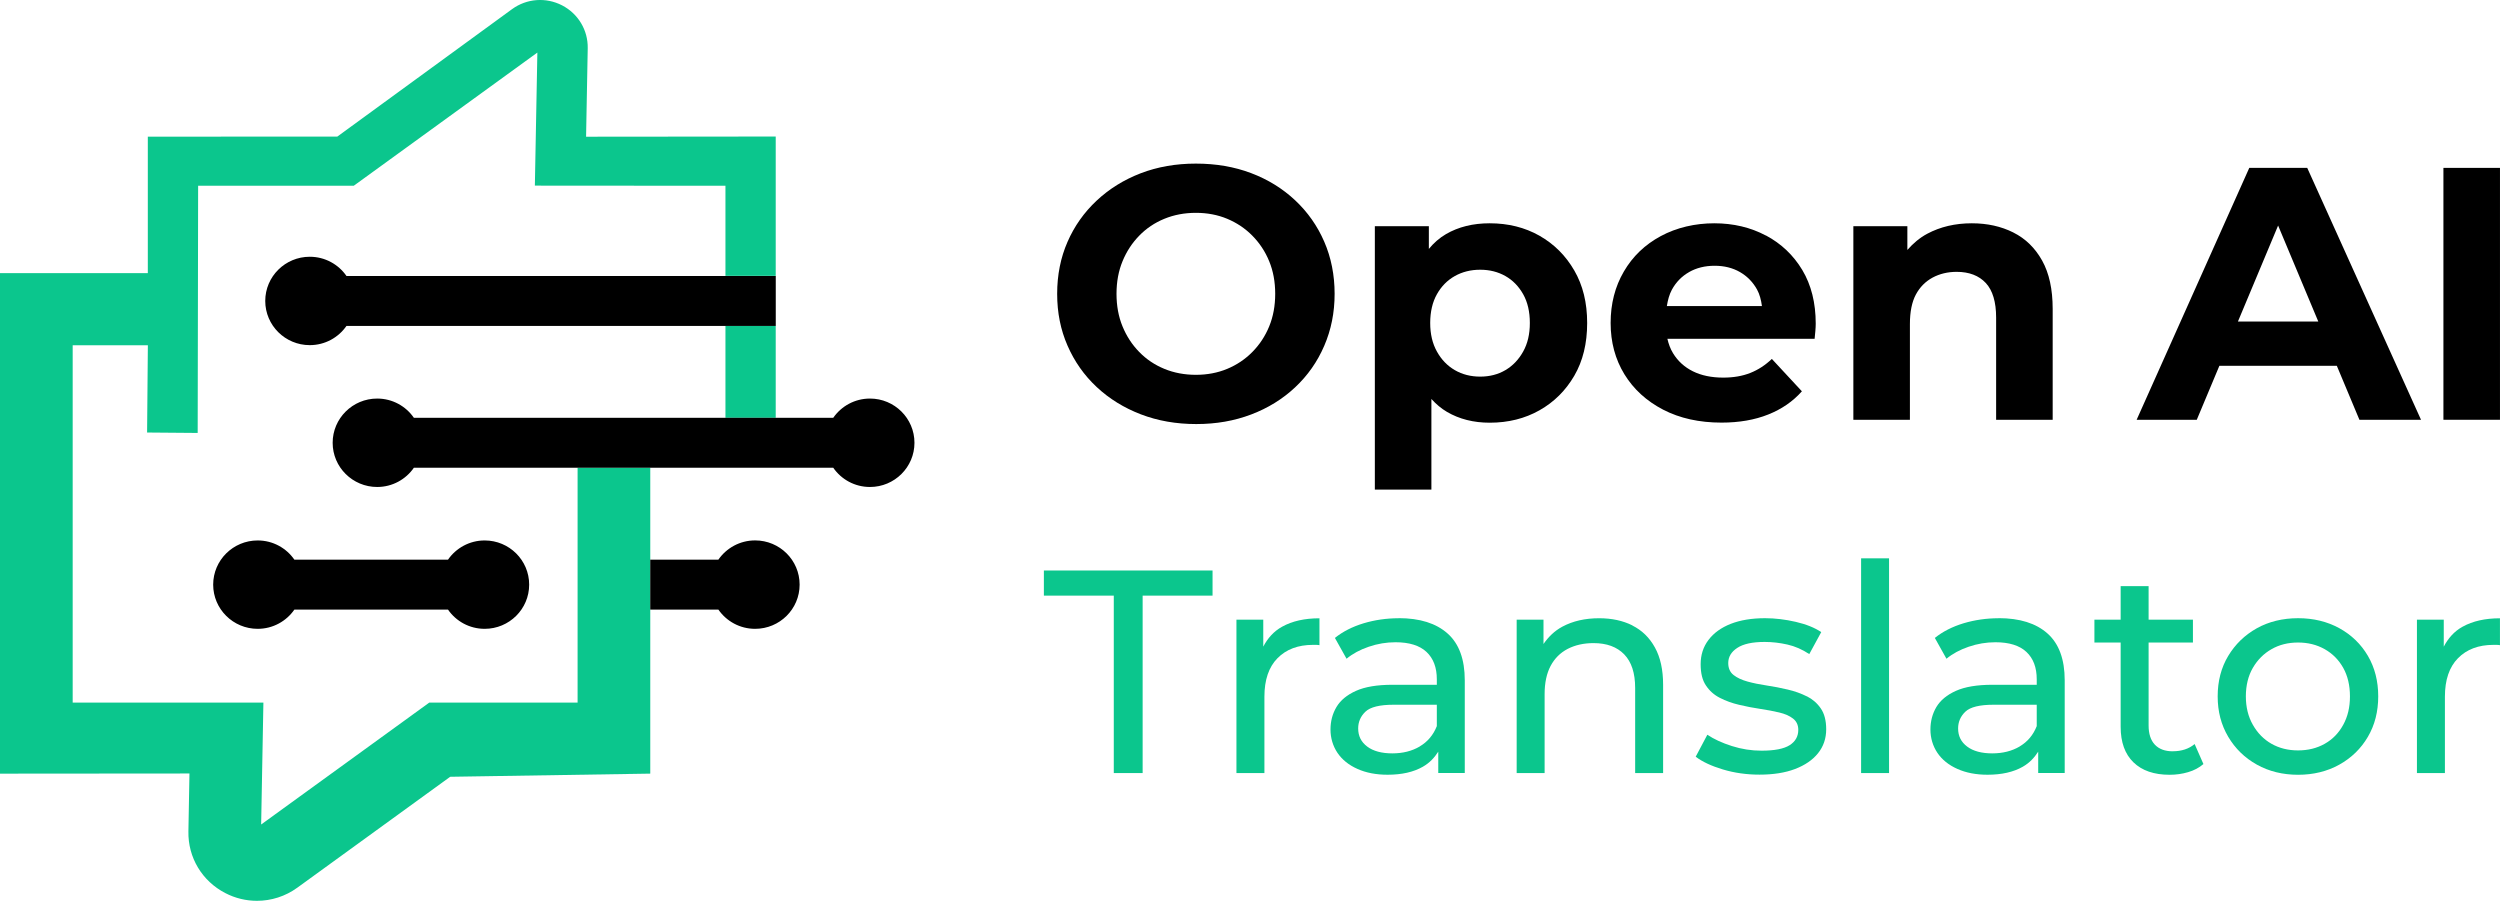
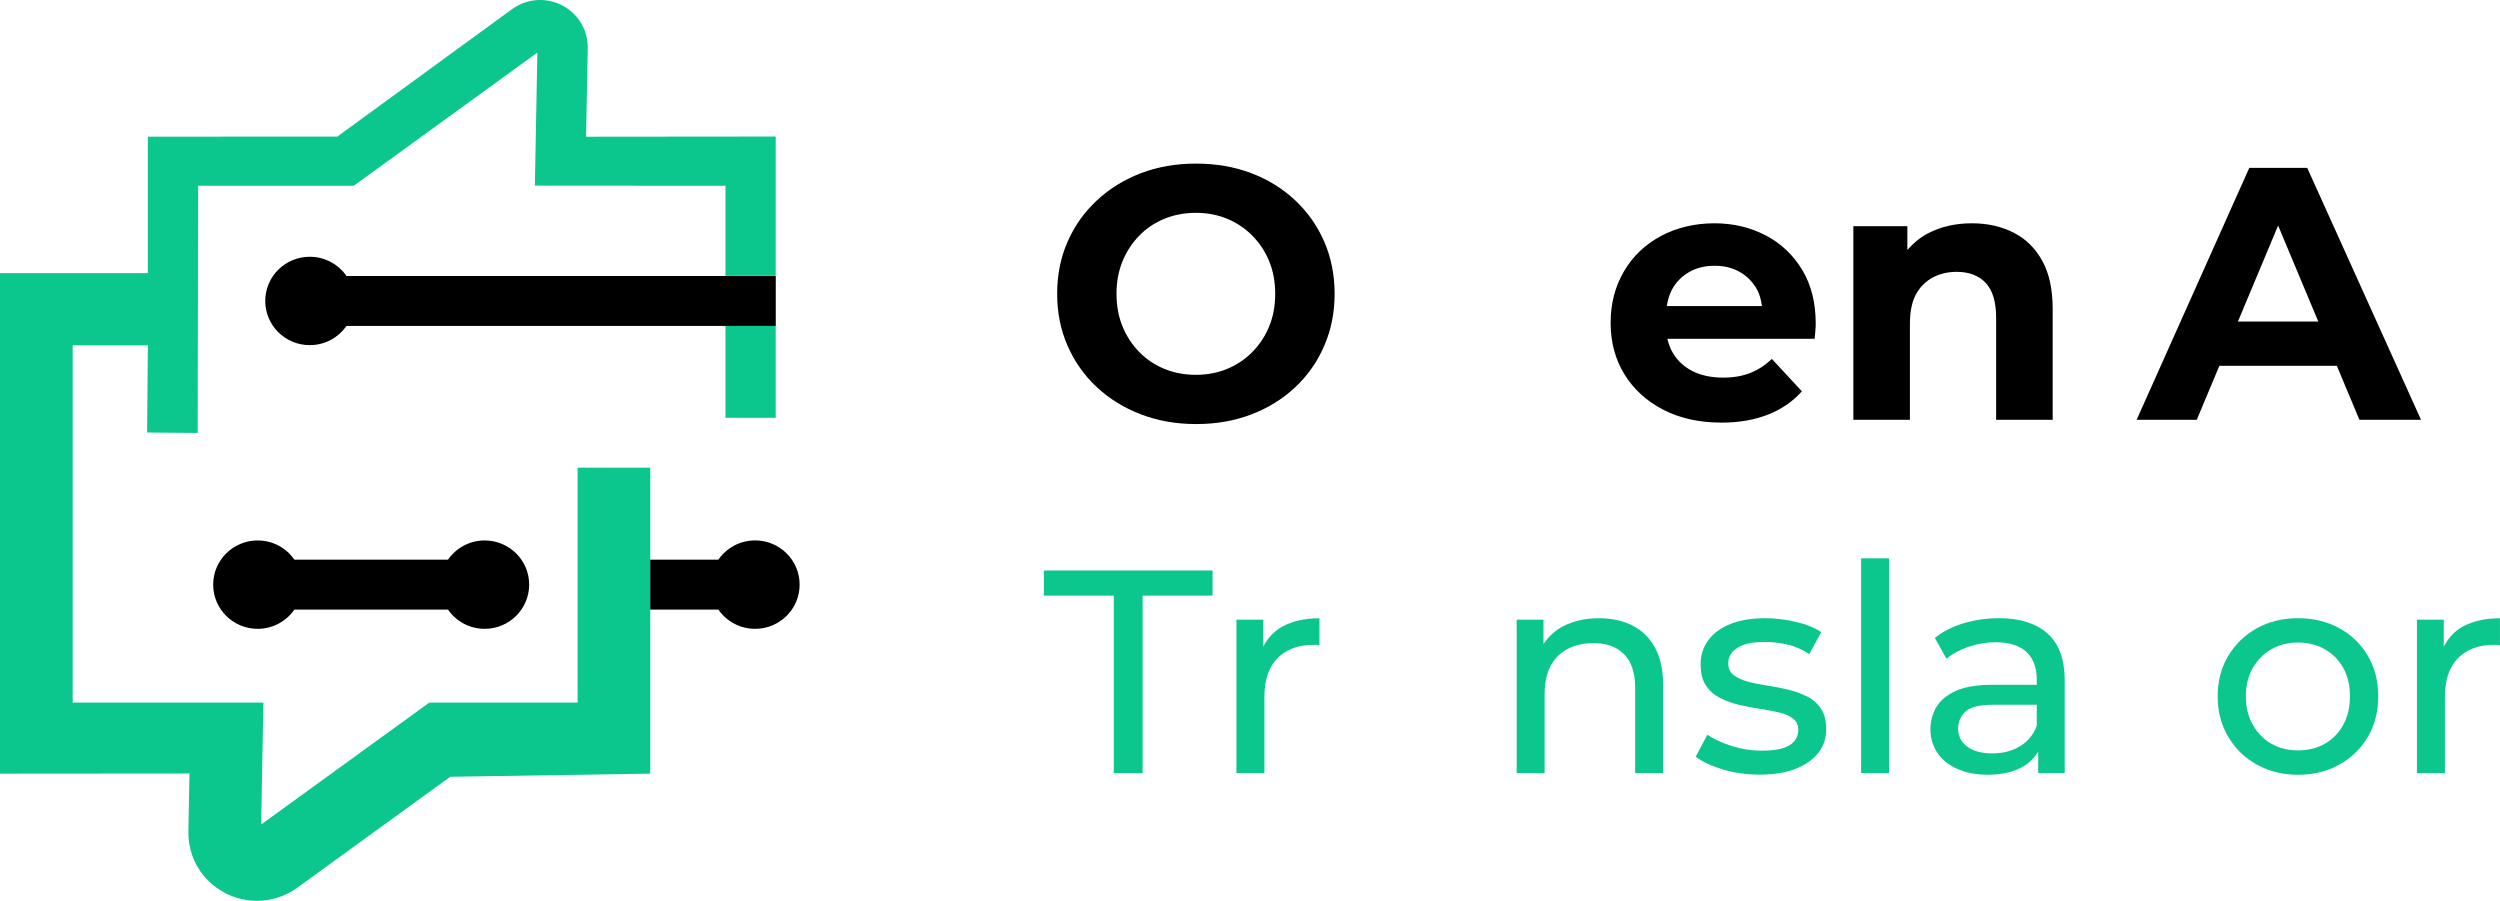
<svg xmlns="http://www.w3.org/2000/svg" width="111" height="40" viewBox="0 0 111 40" fill="none">
  <g clip-path="url(#clip0_4684_1494)">
    <path d="M57.503 8.892C56.946 8.37 56.294 7.968 55.549 7.686C54.804 7.404 53.987 7.264 53.097 7.264C52.207 7.264 51.39 7.408 50.645 7.694C49.9 7.982 49.248 8.386 48.691 8.908C48.134 9.43 47.702 10.04 47.398 10.738C47.093 11.436 46.938 12.204 46.938 13.046C46.938 13.888 47.091 14.644 47.398 15.346C47.704 16.048 48.134 16.662 48.691 17.182C49.248 17.704 49.904 18.108 50.653 18.396C51.404 18.684 52.223 18.828 53.113 18.828C54.003 18.828 54.804 18.686 55.549 18.404C56.294 18.122 56.946 17.72 57.503 17.198C58.06 16.676 58.492 16.062 58.796 15.354C59.103 14.646 59.257 13.876 59.257 13.046C59.257 12.216 59.103 11.434 58.796 10.73C58.492 10.028 58.06 9.414 57.503 8.892ZM56.352 14.492C56.177 14.922 55.926 15.302 55.606 15.626C55.285 15.952 54.911 16.202 54.487 16.378C54.064 16.554 53.599 16.642 53.097 16.642C52.594 16.642 52.126 16.554 51.698 16.378C51.269 16.202 50.897 15.952 50.58 15.626C50.264 15.302 50.017 14.924 49.84 14.492C49.662 14.06 49.573 13.578 49.573 13.046C49.573 12.514 49.662 12.032 49.84 11.6C50.017 11.168 50.264 10.79 50.58 10.466C50.895 10.14 51.269 9.89 51.698 9.714C52.128 9.538 52.594 9.45 53.097 9.45C53.599 9.45 54.066 9.538 54.487 9.714C54.909 9.89 55.285 10.14 55.606 10.466C55.926 10.792 56.177 11.168 56.352 11.6C56.53 12.03 56.619 12.514 56.619 13.046C56.619 13.578 56.53 14.06 56.352 14.492Z" fill="black" />
-     <path d="M68.353 10.466C67.703 10.098 66.966 9.914 66.141 9.914C65.4 9.914 64.754 10.074 64.203 10.394C63.911 10.564 63.658 10.788 63.441 11.052V10.044H61.043V21.738H63.554V17.714C63.759 17.94 63.986 18.136 64.246 18.288C64.793 18.608 65.427 18.768 66.143 18.768C66.968 18.768 67.705 18.584 68.355 18.216C69.003 17.85 69.517 17.338 69.899 16.682C70.28 16.028 70.47 15.248 70.47 14.342C70.47 13.436 70.28 12.67 69.899 12.01C69.517 11.35 69.003 10.836 68.355 10.468L68.353 10.466ZM67.628 15.61C67.428 15.968 67.166 16.242 66.839 16.434C66.512 16.626 66.139 16.722 65.721 16.722C65.303 16.722 64.926 16.626 64.595 16.434C64.264 16.242 63.998 15.968 63.8 15.61C63.6 15.254 63.501 14.83 63.501 14.34C63.501 13.85 63.6 13.414 63.8 13.062C63.998 12.71 64.264 12.442 64.595 12.256C64.926 12.07 65.303 11.976 65.721 11.976C66.139 11.976 66.51 12.07 66.839 12.256C67.168 12.442 67.428 12.71 67.628 13.062C67.826 13.414 67.925 13.84 67.925 14.34C67.925 14.84 67.826 15.254 67.628 15.61Z" fill="black" />
    <path d="M78.406 10.458C77.724 10.096 76.961 9.914 76.113 9.914C75.266 9.914 74.442 10.104 73.74 10.482C73.037 10.86 72.49 11.384 72.099 12.056C71.707 12.726 71.512 13.488 71.512 14.34C71.512 15.192 71.716 15.95 72.123 16.616C72.531 17.282 73.106 17.806 73.845 18.19C74.583 18.572 75.447 18.764 76.434 18.764C77.215 18.764 77.909 18.644 78.509 18.404C79.108 18.166 79.607 17.822 80.004 17.374L78.67 15.936C78.382 16.212 78.063 16.42 77.714 16.558C77.367 16.696 76.967 16.766 76.515 16.766C75.99 16.766 75.54 16.672 75.165 16.486C74.789 16.3 74.495 16.032 74.281 15.68C74.164 15.488 74.085 15.272 74.032 15.042H80.569C80.579 14.936 80.591 14.82 80.602 14.698C80.612 14.576 80.618 14.466 80.618 14.37C80.618 13.444 80.418 12.65 80.022 11.988C79.625 11.328 79.086 10.816 78.406 10.454V10.458ZM74.995 12.08C75.322 11.894 75.701 11.8 76.129 11.8C76.557 11.8 76.933 11.894 77.255 12.08C77.576 12.266 77.829 12.524 78.012 12.854C78.131 13.07 78.194 13.322 78.23 13.59H74.008C74.051 13.326 74.115 13.078 74.232 12.862C74.416 12.526 74.67 12.266 74.997 12.08H74.995Z" fill="black" />
    <path d="M89.391 10.322C88.848 10.05 88.237 9.914 87.548 9.914C86.808 9.914 86.15 10.07 85.571 10.378C85.222 10.564 84.937 10.814 84.687 11.098V10.044H82.289V18.638H84.8V14.388C84.8 13.846 84.888 13.41 85.064 13.078C85.242 12.748 85.488 12.498 85.805 12.326C86.122 12.156 86.479 12.07 86.874 12.07C87.431 12.07 87.863 12.236 88.17 12.566C88.475 12.896 88.628 13.408 88.628 14.1V18.638H91.139V13.718C91.139 12.844 90.983 12.13 90.671 11.57C90.358 11.01 89.934 10.594 89.393 10.324L89.391 10.322Z" fill="black" />
    <path d="M99.868 7.454L94.867 18.638H97.537L98.54 16.242H103.755L104.758 18.638H107.493L102.441 7.454H99.868ZM99.364 14.276L101.148 10.014L102.932 14.276H99.362H99.364Z" fill="black" />
-     <path d="M110.999 7.454H108.488V18.638H110.999V7.454Z" fill="black" />
    <path d="M46.348 26.446H49.452V34.324H50.733V26.446H53.837V25.33H46.348V26.446Z" fill="#0BC68D" />
    <path d="M56.089 28.712V27.514H54.898V34.324H56.14V30.932C56.14 30.188 56.333 29.618 56.721 29.224C57.108 28.83 57.635 28.632 58.297 28.632H58.434C58.481 28.632 58.531 28.636 58.584 28.646V27.452C57.928 27.452 57.375 27.576 56.929 27.824C56.547 28.034 56.281 28.344 56.087 28.714L56.089 28.712Z" fill="#0BC68D" />
-     <path d="M62.102 27.45C61.559 27.45 61.038 27.526 60.544 27.674C60.049 27.824 59.623 28.04 59.27 28.324L59.787 29.248C60.055 29.026 60.382 28.848 60.77 28.716C61.159 28.582 61.555 28.516 61.96 28.516C62.572 28.516 63.032 28.66 63.337 28.946C63.643 29.234 63.795 29.638 63.795 30.16V30.404H61.829C61.147 30.404 60.606 30.494 60.206 30.674C59.805 30.854 59.516 31.094 59.339 31.392C59.161 31.692 59.074 32.026 59.074 32.394C59.074 32.762 59.179 33.124 59.385 33.428C59.591 33.732 59.888 33.97 60.271 34.14C60.654 34.312 61.1 34.398 61.609 34.398C62.239 34.398 62.759 34.28 63.173 34.044C63.478 33.87 63.69 33.638 63.859 33.374V34.32H65.036V30.208C65.036 29.274 64.782 28.58 64.273 28.128C63.764 27.674 63.04 27.446 62.099 27.446L62.102 27.45ZM63.04 33.142C62.691 33.348 62.283 33.45 61.817 33.45C61.351 33.45 60.971 33.35 60.705 33.148C60.437 32.948 60.303 32.68 60.303 32.344C60.303 32.054 60.41 31.804 60.626 31.598C60.842 31.392 61.26 31.29 61.882 31.29H63.795V32.24C63.639 32.634 63.387 32.934 63.038 33.14L63.04 33.142Z" fill="#0BC68D" />
    <path d="M72.482 27.77C72.054 27.556 71.562 27.45 71.001 27.45C70.379 27.45 69.836 27.574 69.372 27.822C69.013 28.014 68.746 28.284 68.531 28.594V27.514H67.34V34.324H68.581V30.816C68.581 30.32 68.67 29.904 68.845 29.57C69.023 29.236 69.273 28.984 69.602 28.812C69.931 28.642 70.315 28.554 70.753 28.554C71.34 28.554 71.794 28.722 72.117 29.056C72.44 29.39 72.601 29.886 72.601 30.546V34.324H73.842V30.406C73.842 29.738 73.721 29.186 73.479 28.75C73.239 28.312 72.904 27.986 72.476 27.772L72.482 27.77Z" fill="#0BC68D" />
    <path d="M80.222 30.918C79.967 30.79 79.685 30.688 79.374 30.616C79.063 30.542 78.752 30.482 78.442 30.436C78.131 30.39 77.848 30.332 77.594 30.262C77.34 30.192 77.134 30.098 76.972 29.972C76.813 29.848 76.734 29.67 76.734 29.44C76.734 29.166 76.867 28.942 77.136 28.766C77.404 28.59 77.808 28.502 78.353 28.502C78.688 28.502 79.025 28.542 79.362 28.618C79.699 28.694 80.022 28.836 80.332 29.042L80.863 28.066C80.571 27.868 80.193 27.718 79.731 27.61C79.269 27.504 78.815 27.448 78.367 27.448C77.781 27.448 77.273 27.532 76.847 27.698C76.421 27.866 76.09 28.104 75.858 28.412C75.624 28.72 75.509 29.08 75.509 29.49C75.509 29.9 75.586 30.2 75.743 30.434C75.899 30.67 76.104 30.854 76.365 30.986C76.623 31.118 76.908 31.222 77.218 31.294C77.529 31.368 77.84 31.428 78.149 31.474C78.46 31.52 78.742 31.574 78.996 31.634C79.251 31.694 79.455 31.784 79.61 31.904C79.765 32.024 79.844 32.192 79.844 32.406C79.844 32.696 79.715 32.924 79.461 33.086C79.206 33.248 78.791 33.33 78.213 33.33C77.765 33.33 77.325 33.262 76.894 33.124C76.462 32.986 76.1 32.82 75.806 32.622L75.289 33.598C75.582 33.822 75.985 34.01 76.498 34.164C77.011 34.318 77.551 34.394 78.121 34.394C78.732 34.394 79.259 34.312 79.699 34.144C80.139 33.976 80.48 33.744 80.72 33.444C80.962 33.144 81.083 32.788 81.083 32.378C81.083 31.994 81.002 31.684 80.843 31.454C80.684 31.222 80.476 31.042 80.222 30.914V30.918Z" fill="#0BC68D" />
    <path d="M83.874 24.79H82.633V34.324H83.874V24.79Z" fill="#0BC68D" />
    <path d="M88.738 27.45C88.195 27.45 87.675 27.526 87.18 27.674C86.686 27.824 86.26 28.04 85.907 28.324L86.423 29.248C86.692 29.026 87.019 28.848 87.406 28.716C87.796 28.582 88.191 28.516 88.597 28.516C89.208 28.516 89.669 28.66 89.973 28.946C90.28 29.234 90.431 29.638 90.431 30.16V30.404H88.466C87.784 30.404 87.243 30.494 86.843 30.674C86.442 30.854 86.153 31.094 85.975 31.392C85.798 31.692 85.711 32.026 85.711 32.394C85.711 32.762 85.816 33.124 86.022 33.428C86.228 33.732 86.524 33.97 86.908 34.14C87.291 34.312 87.737 34.398 88.246 34.398C88.875 34.398 89.396 34.28 89.81 34.044C90.115 33.87 90.326 33.638 90.496 33.374V34.32H91.673V30.208C91.673 29.274 91.418 28.58 90.91 28.128C90.401 27.674 89.677 27.446 88.736 27.446L88.738 27.45ZM89.677 33.142C89.328 33.348 88.92 33.45 88.454 33.45C87.987 33.45 87.608 33.35 87.342 33.148C87.073 32.948 86.94 32.68 86.94 32.344C86.94 32.054 87.047 31.804 87.263 31.598C87.479 31.392 87.897 31.29 88.518 31.29H90.431V32.24C90.276 32.634 90.024 32.934 89.675 33.14L89.677 33.142Z" fill="#0BC68D" />
-     <path d="M96.472 33.358C96.126 33.358 95.862 33.26 95.676 33.064C95.491 32.868 95.398 32.584 95.398 32.216V28.53H97.366V27.514H95.398V26.024H94.157V27.514H92.992V28.53H94.157V32.268C94.157 32.954 94.346 33.48 94.726 33.848C95.105 34.216 95.64 34.4 96.33 34.4C96.615 34.4 96.887 34.362 97.152 34.284C97.416 34.208 97.642 34.086 97.832 33.924L97.442 33.036C97.184 33.25 96.861 33.356 96.472 33.356V33.358Z" fill="#0BC68D" />
    <path d="M103.866 27.892C103.327 27.596 102.715 27.448 102.035 27.448C101.355 27.448 100.733 27.598 100.198 27.898C99.664 28.198 99.242 28.608 98.931 29.126C98.62 29.644 98.465 30.242 98.465 30.918C98.465 31.594 98.62 32.182 98.931 32.71C99.242 33.236 99.666 33.65 100.205 33.95C100.743 34.25 101.355 34.4 102.035 34.4C102.715 34.4 103.327 34.25 103.866 33.95C104.404 33.65 104.826 33.24 105.133 32.716C105.44 32.194 105.593 31.594 105.593 30.918C105.593 30.242 105.44 29.642 105.133 29.118C104.826 28.596 104.404 28.188 103.866 27.892ZM104.039 32.182C103.841 32.546 103.567 32.828 103.218 33.024C102.869 33.222 102.473 33.318 102.033 33.318C101.593 33.318 101.199 33.22 100.854 33.024C100.509 32.828 100.233 32.546 100.027 32.182C99.819 31.818 99.716 31.396 99.716 30.918C99.716 30.44 99.819 30.008 100.027 29.652C100.235 29.296 100.509 29.02 100.854 28.824C101.199 28.626 101.591 28.528 102.033 28.528C102.475 28.528 102.866 28.626 103.218 28.824C103.567 29.022 103.839 29.296 104.039 29.652C104.237 30.008 104.338 30.43 104.338 30.918C104.338 31.406 104.239 31.82 104.039 32.182Z" fill="#0BC68D" />
    <path d="M109.345 27.822C108.963 28.032 108.697 28.342 108.503 28.712V27.514H107.312V34.324H108.554V30.932C108.554 30.188 108.747 29.618 109.135 29.224C109.522 28.83 110.049 28.632 110.711 28.632H110.848C110.895 28.632 110.945 28.636 110.998 28.646V27.452C110.342 27.452 109.789 27.576 109.343 27.824L109.345 27.822Z" fill="#0BC68D" />
    <path d="M23.495 25.958C23.495 27.042 22.611 27.92 21.519 27.92C20.843 27.92 20.246 27.582 19.891 27.066H13.071C12.714 27.58 12.119 27.92 11.441 27.92C10.351 27.92 9.465 27.042 9.465 25.958C9.465 24.874 10.351 23.996 11.441 23.996C12.119 23.996 12.714 24.334 13.071 24.85H19.891C20.246 24.336 20.843 23.996 21.519 23.996C22.611 23.996 23.495 24.874 23.495 25.958Z" fill="black" />
    <path d="M32.21 14.469V18.549H34.442V14.469H32.21ZM26.022 6.072L26.095 2.14C26.109 1.338 25.673 0.61 24.957 0.238C24.238 -0.132 23.387 -0.068 22.735 0.406L14.977 6.064L6.563 6.068V12.127H0V34.35L8.412 34.343L8.365 36.916C8.343 38.072 8.971 39.12 10.004 39.653C10.45 39.885 10.931 39.996 11.411 39.996C12.04 39.996 12.67 39.8 13.205 39.41L19.988 34.489L28.872 34.349V20.765H25.645V31.195H19.06L11.595 36.608L11.695 31.195H3.227V15.329H6.565L6.531 19.204L8.777 19.223L8.797 8.248H15.706L23.859 2.334L23.748 8.242L32.21 8.248V12.248H34.442V6.062L26.022 6.07V6.072Z" fill="#0BC68D" />
-     <path d="M40.602 19.66C40.602 20.742 39.718 21.622 38.627 21.622C37.948 21.622 37.353 21.284 36.996 20.768H18.376C18.021 21.282 17.423 21.622 16.747 21.622C15.655 21.622 14.77 20.742 14.77 19.66C14.77 18.578 15.655 17.696 16.747 17.696C17.423 17.696 18.021 18.034 18.376 18.55H36.996C37.353 18.036 37.948 17.696 38.627 17.696C39.718 17.696 40.602 18.576 40.602 19.66Z" fill="black" />
    <path d="M34.444 12.252V14.47H15.384C15.027 14.986 14.431 15.324 13.753 15.324C12.663 15.324 11.777 14.446 11.777 13.362C11.777 12.278 12.663 11.4 13.753 11.4C14.431 11.4 15.027 11.738 15.384 12.254H34.444V12.252Z" fill="black" />
    <path d="M35.503 25.958C35.503 27.042 34.619 27.92 33.527 27.92C32.849 27.92 32.254 27.582 31.896 27.066H28.871V24.848H31.896C32.254 24.334 32.849 23.994 33.527 23.994C34.619 23.994 35.503 24.872 35.503 25.956V25.958Z" fill="black" />
  </g>
  <defs>
    <clipPath id="clip0_4684_1494">
      <rect width="111" height="40" fill="white" />
    </clipPath>
  </defs>
</svg>